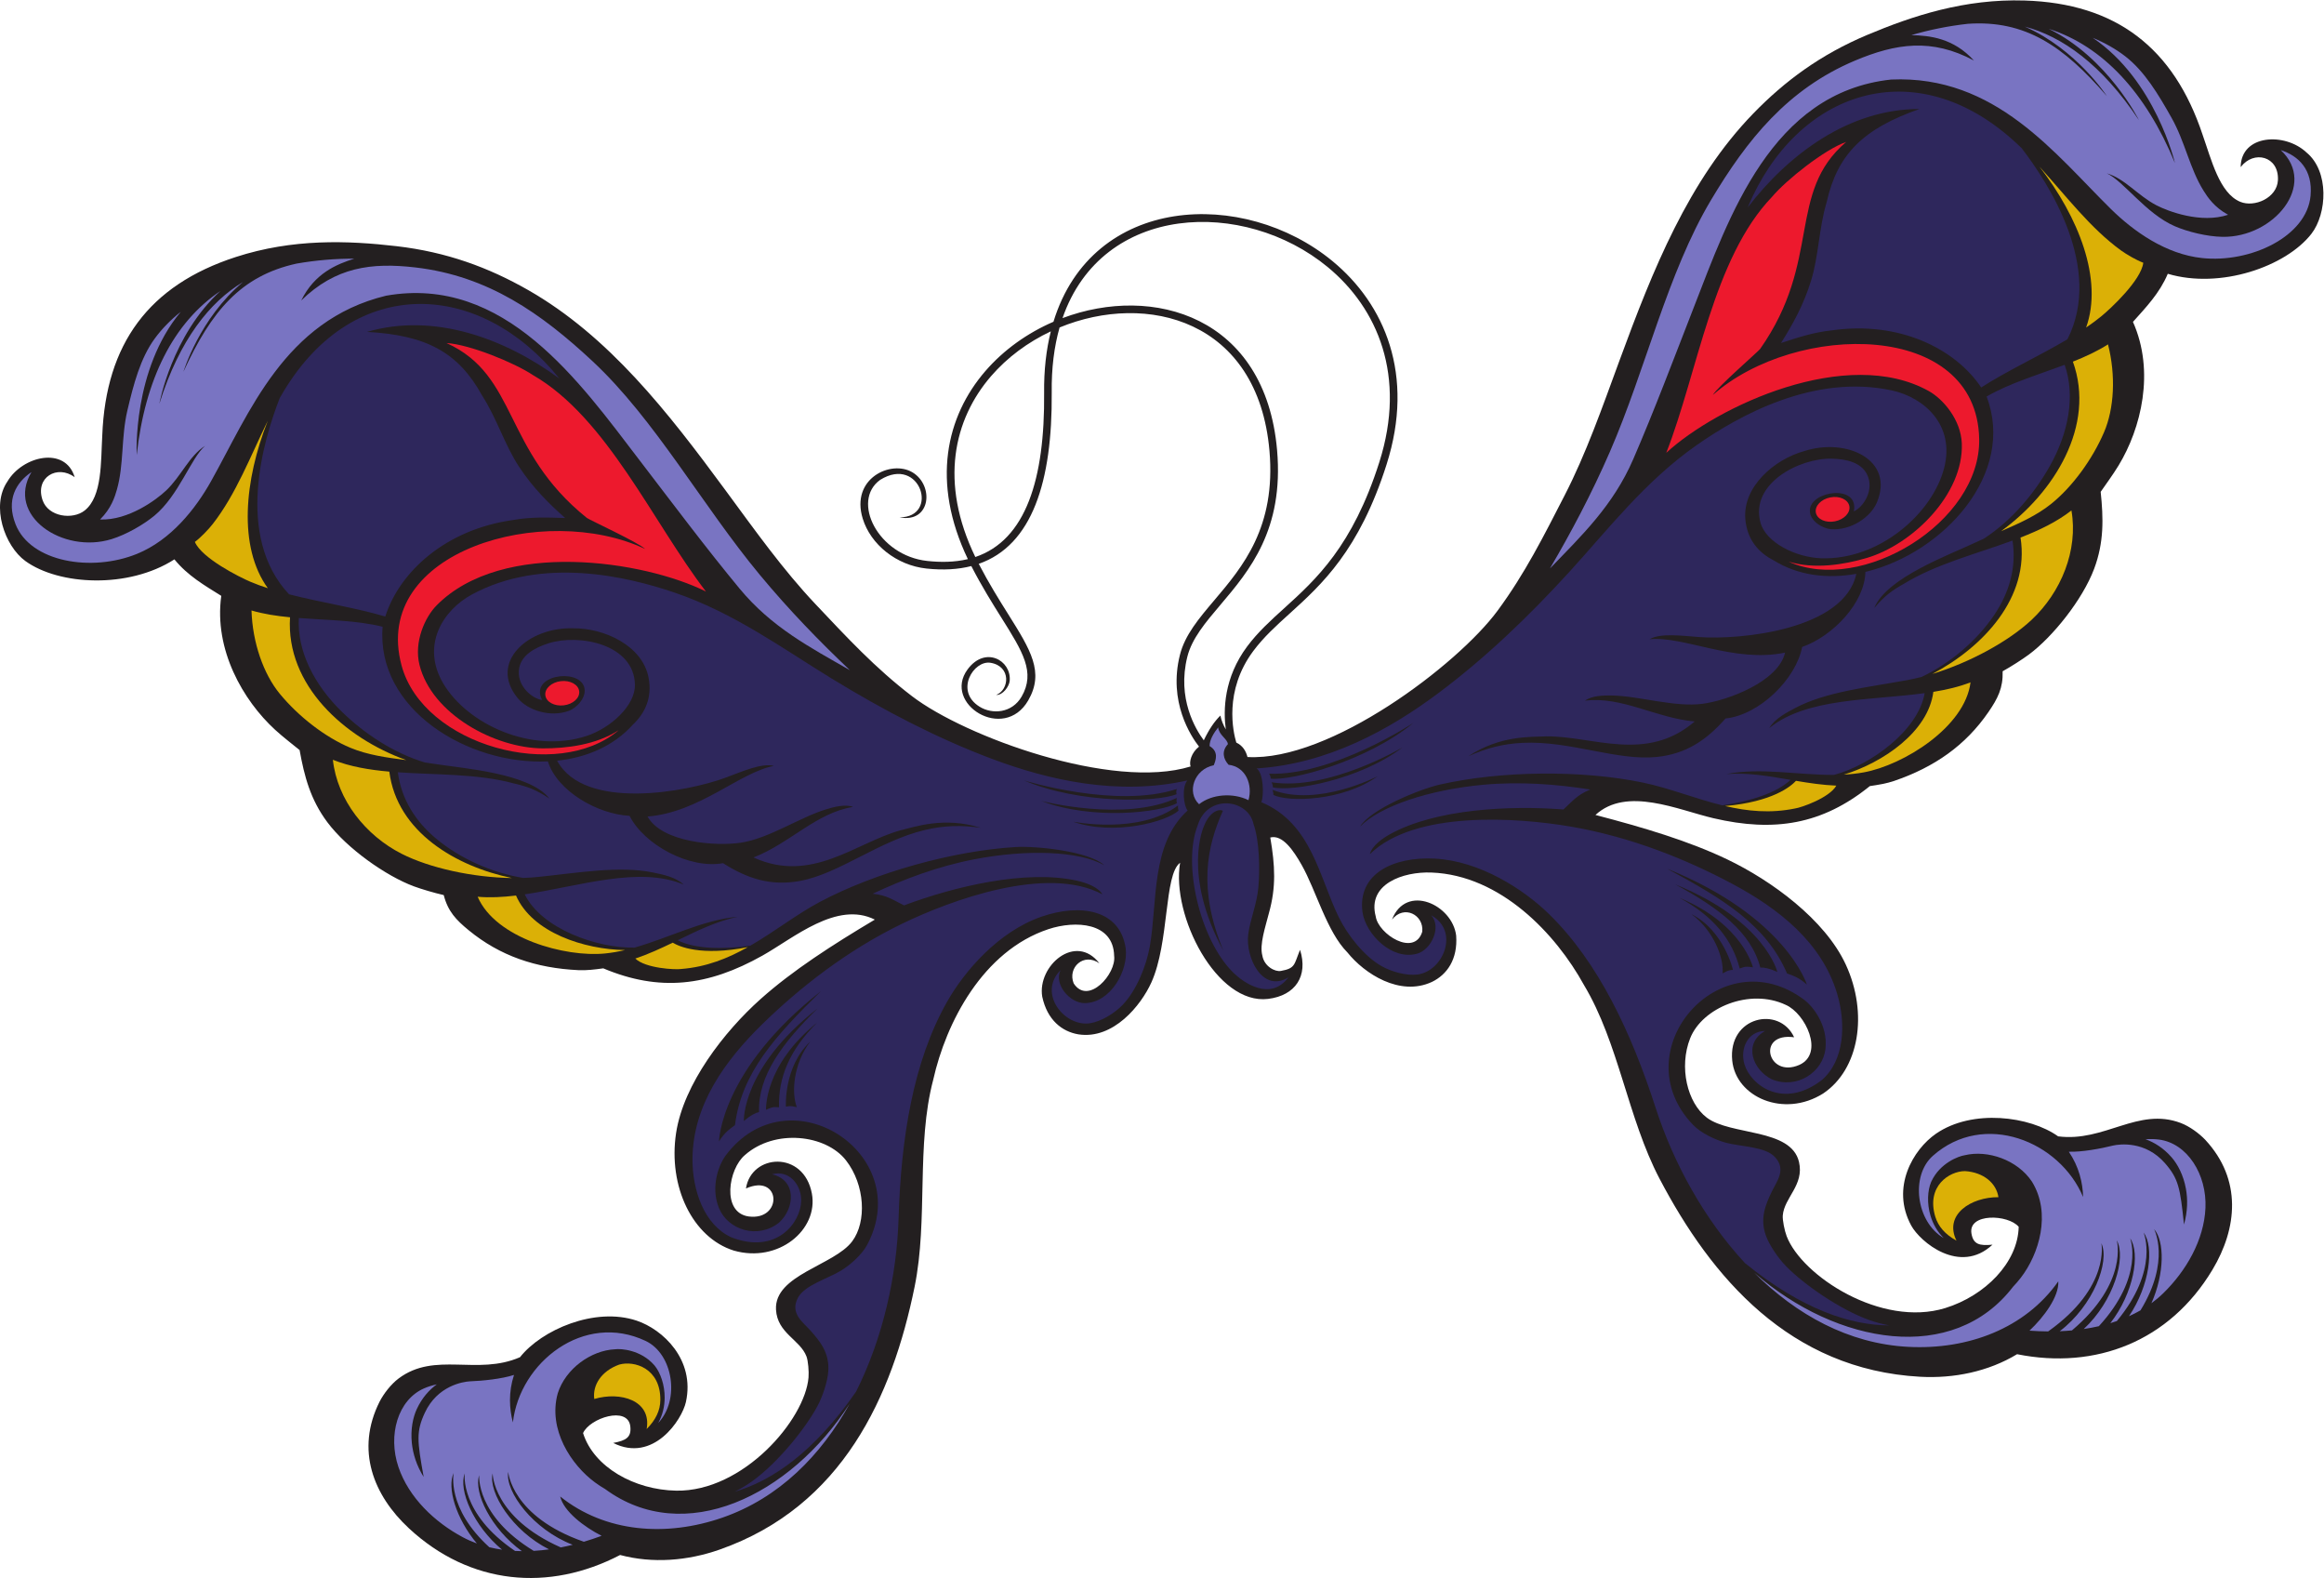
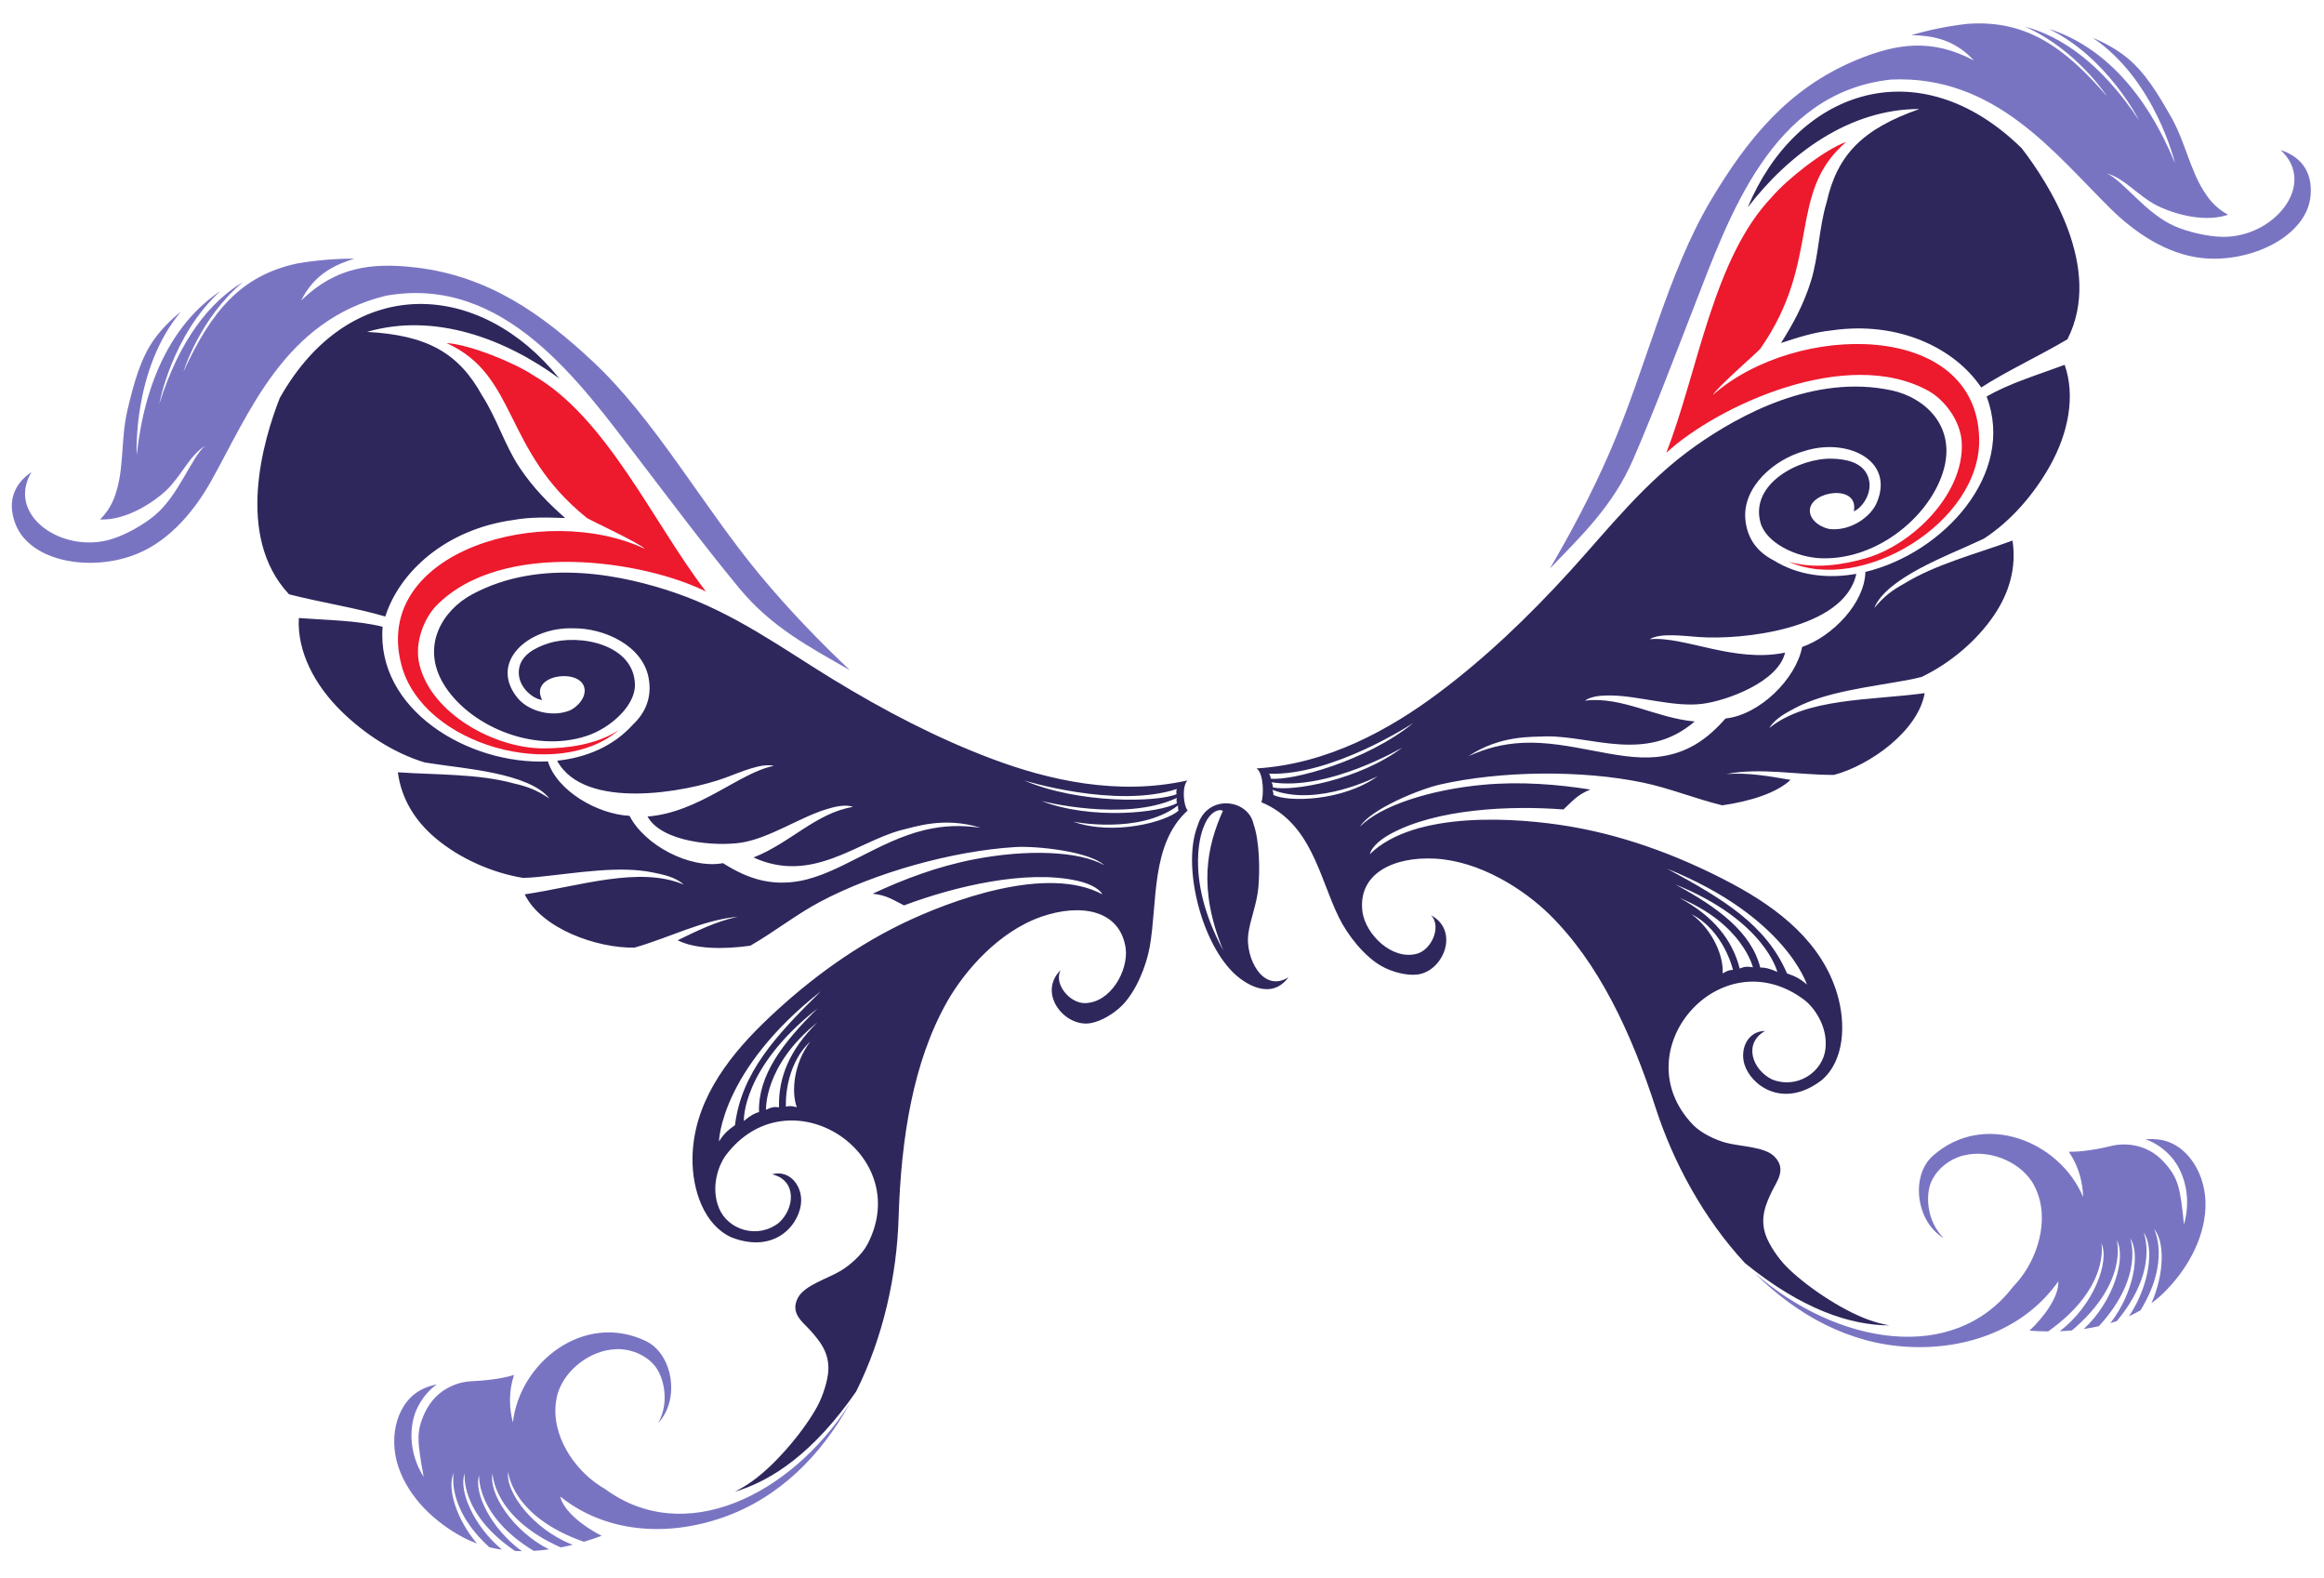
<svg xmlns="http://www.w3.org/2000/svg" viewBox="0 0 1012.867 687.533" height="687.533" width="1012.867" xml:space="preserve" id="svg2" version="1.1">
  <defs id="defs6" />
  <g transform="matrix(1.333,0,0,-1.333,0,687.533)" id="g10">
    <g transform="scale(0.1)" id="g12">
-       <path id="path14" style="fill:#231f20;fill-opacity:1;fill-rule:evenodd;stroke:none" d="m 244.234,3597.93 c -56.238,42.42 -130.804,-0.13 -105.004,-75.06 18.829,-54.68 98.59,-65 137.973,-33.41 57.547,46.18 52.188,158.43 57.184,245.46 11.66,298.55 152,490.53 436.398,582.75 186.332,60.42 365.155,54.16 526.155,35.41 163.74,-19.08 300.3,-69.45 429.3,-143.02 264.09,-150.58 457.82,-399.47 643.99,-652.41 99.57,-135.29 190.69,-263.15 295.78,-374.29 102.94,-108.86 195.44,-209.1 316.01,-301.25 173.23,-132.39 654.33,-308.5 910.62,-229.61 -5.17,15.6 2.59,45.11 27.63,64.91 -26.35,33.61 -101.18,146.21 -62.41,300.02 16.42,65.14 62.06,119 113.15,179.28 91.6,108.09 201.35,237.61 179.57,487.54 -37.35,428.5 -401.51,520.61 -686.23,403.15 -17.61,-62.06 -26.84,-133.09 -25.67,-213.6 2.12,-289.82 -63.64,-498.06 -238.62,-558.97 33.5,-64.56 67.01,-117.94 95.96,-164.09 73.79,-117.57 119.25,-190.01 65.7,-282.51 -79.36,-137.09 -280.95,-11.04 -198.2,101.48 57.16,77.71 143.25,30.49 137.8,-36.82 -1.54,-19.08 -23.19,-48.12 -44.11,-46.46 43.06,16.72 49.48,93.36 -18.3,104.94 -55.39,9.47 -118.6,-91.84 -36.52,-143.27 42.43,-26.59 106.75,-20.92 137.75,32.63 46.02,79.48 3.61,147.06 -65.21,256.73 -29.87,47.59 -64.52,102.81 -99.17,170.07 -42.73,-11 -91.38,-13.99 -146.51,-8.1 -98.42,10.52 -182.57,78.66 -208.56,163.27 -40.42,131.62 92.81,192.86 162.47,151.31 71.98,-42.94 60,-167.12 -41.9,-147.28 131.29,0.29 68.2,204.2 -63.38,122.65 -95.95,-68.62 -7.65,-247.88 154.01,-265.15 42.41,-4.53 88.13,-4.65 132.61,5.97 -121,252.32 -70.61,466.65 56.87,614.33 60.49,70.06 138.12,124.86 222.96,161.54 127.36,416.47 622.57,436.91 912.19,198.28 171.12,-141.01 269.91,-372.03 177.07,-664.28 -89.49,-281.67 -212.07,-392.72 -317.76,-488.44 -43.56,-39.47 -84.2,-76.27 -118.06,-121.61 -97.4,-130.44 -65.68,-266.03 -55.67,-299.39 21.08,-10.15 31.37,-27.31 36.59,-47.23 269.95,-15.29 687.5,301.91 817.36,477.85 90.12,122.09 151.03,244.14 219.56,377.37 69.96,136.01 121.85,284.2 179.79,441.87 108.32,294.8 225.04,587.81 436.71,806.01 103.4,106.59 220.52,193.02 372.45,256.96 149.4,62.87 319.4,118.7 515.2,112.59 298.83,-9.34 487.1,-154.61 581.48,-438.09 29.05,-82.19 55.18,-191.48 123.3,-219.81 46.63,-19.36 120.35,12.77 123.21,70.54 3.89,79.15 -79.57,99.23 -121.77,42.82 0.7,106.64 144.14,114.8 215.26,47.79 74.72,-61.61 67.27,-199.96 15.87,-265.91 -83.46,-107.1 -297.88,-181.55 -469.48,-130.52 -26.61,-63.3 -71.13,-109.41 -113.87,-157.22 72.48,-162.23 26.72,-348.14 -47.01,-469.36 -18.94,-31.14 -41.87,-61.84 -58.52,-86.12 9.02,-86.48 11.2,-164.87 -21.42,-251.71 -37.89,-100.84 -135.53,-222.55 -213.33,-280.12 -21.02,-15.57 -58.4,-39.56 -85.75,-54.66 1.6,-55.2 -16.19,-89.16 -46.37,-133.16 -74.86,-109.14 -176.52,-180.24 -308.89,-225.44 -23.88,-8.15 -50.95,-12.65 -78.99,-16.74 -155.38,-125.63 -312.23,-151.53 -511.55,-104.95 -114.94,26.88 -283.62,104.7 -385.54,10.59 156.11,-40.75 304.01,-84.48 431.56,-145.56 143.09,-68.54 318.69,-195.95 386.87,-343.41 74.16,-160.34 43.64,-342.98 -74.05,-421.46 -128.48,-80.87 -285.5,-11.84 -297.23,107.87 -14.11,143.78 154,180.3 202.42,75.92 -124.57,17.05 -87.22,-135.61 16.96,-90.3 82.69,37.18 19.88,168.31 -44.38,196.23 -117.98,55.68 -272.91,-9.25 -312.49,-109.14 -37.31,-94.21 -9.53,-211.24 54.45,-259.51 78.5,-59.24 275.56,-33.94 301.39,-144.9 17.56,-75.49 -48.38,-116.22 -53.07,-174.85 -1.21,-15.18 5.79,-49.6 12.72,-67.73 49.57,-129.691 309.72,-299.452 518.56,-234.874 130.15,40.254 237.5,148.604 240.07,265.574 -34.41,41.06 -166.03,45.58 -154.43,-22.06 6.07,-35.26 25.86,-40.5 68.75,-36.35 -107.31,-99.918 -236.89,9.52 -265.7,62.51 -67.65,124.46 6.52,248.79 80.71,300.08 119.01,82.27 307.59,57.37 399.56,-8.5 151.84,-19.61 261.19,96.37 400.52,43.84 29.74,-11.22 60.95,-34.59 80.45,-55 121.14,-130.33 104.77,-289.44 23.71,-424.72 -140.31,-234.163 -381.7,-327.808 -638.88,-276.195 -94.08,-56.797 -206.4,-79.843 -317.02,-73.738 -425.83,23.523 -682.12,323.895 -851.89,647.303 -104.21,198.53 -133.29,443.64 -247.22,633.3 -91.6,166.79 -272.47,358.93 -498.61,367.49 -93.15,3.53 -210.4,-37.73 -182.15,-143.51 8.6,-58.37 126.74,-132.98 152.13,-49.76 5.58,55.18 -59.75,88.91 -99.03,39.52 46.33,118.72 197.62,48.95 209.87,-52.36 5.6,-77.63 -30,-127.79 -79.38,-151.48 -105.06,-48.75 -220.93,27.48 -276.06,96.29 -67.06,66.88 -102.97,203.88 -149.71,286.1 -26.22,46.12 -62.14,100.13 -102.59,89.72 15.69,-92.04 19.44,-161.88 -4.47,-247.18 -11.67,-45.87 -31.28,-102.52 -21.47,-138.7 5.9,-35.2 41.09,-53.72 60.38,-50.28 48.21,8.59 42.85,20.44 62.88,69.04 27.02,-85.55 -14.86,-149.45 -104.51,-160.43 -168.03,-20.58 -317.05,272.78 -287.69,444.96 -52.95,-38.77 -34.52,-259.98 -94.03,-391.47 -33.49,-73.99 -123.83,-186.94 -238.31,-169.38 -54.02,8.99 -102.17,47.23 -118.43,123.35 -16.47,100.72 109.4,209.88 186.97,108.76 -51.48,36.49 -104.82,-14.1 -84.09,-65.54 47.57,-72.85 140.23,31.72 132.24,90.18 -2.35,109.46 -126.45,116.41 -214.92,87.07 -214.8,-71.24 -334.98,-306.15 -376.48,-491.86 -56.58,-213.88 -16.21,-457.39 -60.98,-677.102 C 2917.34,593.84 2754.89,233.945 2352.48,92.715 2247.95,56.035 2133.65,46.863 2027.47,75.207 c -232.62,-121.223 -490.54,-98.547 -690.54,87.254 -115.54,107.344 -175.6,255.586 -95.56,414.504 13.04,25.039 36.5,56.18 61.94,75.23 119.17,89.282 256.51,8.352 396.87,69.496 69.98,88.883 244.16,165.34 381.37,119.493 85.54,-28.586 191.42,-127.336 161.13,-265.704 -12.91,-58.925 -106.87,-200.128 -237.76,-134.082 42.34,7.977 59.89,18.524 55.88,54.071 -7.69,68.195 -132.85,27.179 -154.45,-21.836 35.06,-111.621 168.35,-185.774 304.56,-188.172 218.56,-3.84 421.12,231.695 432.58,370.047 1.61,19.355 -1.26,54.363 -6.65,68.601 -20.83,54.993 -95.52,75.746 -99.68,153.137 -6.11,113.762 190.2,144.374 249.09,223.134 47.98,64.19 42.06,184.32 -20.03,264.42 -65.83,84.91 -232.71,104.11 -330.51,17.74 -53.95,-44.72 -77.73,-188.15 12.04,-200.83 112.68,-14.48 106.02,142.53 -8.86,91.47 17.41,113.72 189.04,125.48 215.55,-16.53 22.08,-118.24 -109.47,-228.28 -255.4,-186.42 -134.9,42.59 -215.1,209.49 -188.56,384.16 24.41,160.6 157.56,331.89 275.88,437.58 105.48,94.21 235.34,177.42 373.92,260.03 -124.1,62 -264.42,-59.73 -367.32,-117.57 -178.45,-100.28 -336.31,-119.09 -520.55,-41.73 -28.06,-3.89 -55.31,-7.11 -80.52,-5.94 -139.72,6.53 -257.16,46.49 -359.47,130.46 -41.24,33.83 -67.79,61.5 -81.63,114.97 -30.48,6.87 -73.06,19.5 -97.58,28.58 -90.77,33.62 -218.44,123.31 -282.94,209.6 -55.52,74.31 -75.258,150.22 -90.7,235.78 -22.738,18.69 -53.324,41.78 -80.195,66.41 -104.586,95.87 -200.328,261.66 -175.918,437.68 -54.379,34 -109.973,65.88 -153.164,119.26 -150.59,-96.82 -377.262,-85.06 -487.266,-5.46 -67.723,49.02 -113.434,179.82 -58.84,259.81 49.637,84.17 189.667,116.3 220.047,14.08 z M 3935.83,2738.04 c 17.22,36.05 34.8,61.76 54.24,80.91 3.31,-16.19 9.66,-31.25 17.7,-45.28 -8.55,63.56 -6.31,169.13 69.98,271.29 35.02,46.9 76.7,84.65 121.38,125.12 103.37,93.63 223.27,202.24 310.73,477.5 89.21,280.85 -5.28,502.49 -169.16,637.54 -272.95,224.9 -736.7,209.49 -866.74,-167.11 296.08,111.34 663.38,5.94 701.51,-431.61 22.69,-260.22 -90.75,-394.08 -185.42,-505.79 -49.1,-57.95 -92.97,-109.72 -107.97,-169.23 -34.41,-136.55 27.04,-237.59 53.75,-273.34 z m -500.12,1336.73 c -74.36,-35.06 -142.09,-84.7 -195.49,-146.55 -122.07,-141.41 -169.64,-347.56 -51.38,-591.05 165.26,55.64 227.54,254.78 224.95,536.34 -0.83,74.81 7.03,141.7 21.92,201.26 v 0" />
      <path id="path16" style="fill:#2e275c;fill-opacity:1;fill-rule:evenodd;stroke:none" d="m 4212.73,1963.52 c -58.12,-78.64 -145.74,-20.09 -183.3,17.93 -105.25,106.58 -164.36,350.78 -113.45,478.66 31.43,103.71 165.43,86.56 182.57,3.89 19.57,-55.39 20.9,-148.73 15.79,-206.25 -4.91,-55.32 -27.03,-105.82 -33.15,-153.54 -9.83,-76.64 47.33,-193.49 131.54,-140.69 z m -214.52,543.91 c -51.3,-115.58 -82.91,-252.74 1.59,-456.87 -135.64,250.8 -64.12,405.2 -63.9,405.67 19.52,51.32 51.79,58.2 62.31,51.2 v 0" />
-       <path id="path18" style="fill:#7974c2;fill-opacity:1;fill-rule:evenodd;stroke:none" d="m 3982.75,2780.27 c 3.1,-26.12 30.4,-37.31 31.89,-54.86 -21.18,-22.97 -15.23,-48.09 2.15,-67.29 57.23,-6.57 79.5,-66.77 65.12,-115.68 -50.57,24.83 -119.35,20.12 -161.53,-13.3 -41.36,38.95 -16.29,114.34 48,127.4 7.23,17.3 16.59,44.84 -13.62,62.7 -0.08,20.6 13.88,42.89 27.99,61.03 v 0" />
-       <path id="path20" style="fill:#dbb006;fill-opacity:1;fill-rule:evenodd;stroke:none" d="m 2444.97,2062 c -64.62,-36.34 -134.8,-64.87 -217.86,-71.43 -19.03,-2.87 -116.82,1.9 -149.89,34.13 43.33,14.59 83.28,33.05 122.28,51.89 20.51,-12.48 91.65,-44.77 245.47,-14.59 z m 3951.79,-959.3 c -42.03,85.48 48.14,142.59 137.2,141.99 -6.83,45.43 -47.87,81.2 -109.33,85.25 -51.81,-0.1 -127.05,-49.51 -97.21,-148.75 9.78,-32.5 32.61,-58.32 69.34,-78.49 z M 2114.29,486.953 c 16.53,93.809 -85.97,123.535 -171.34,98.145 -6.09,45.527 23.36,91.328 81.25,112.343 49.79,14.317 135.82,-12.16 134.81,-115.781 -0.33,-33.945 -15.07,-65.105 -44.72,-94.707 z M 5640.33,2523.24 c 72.19,-16.89 147.54,-24.74 229.13,-7.91 19.09,2.55 111.67,34.38 134.46,74.55 -45.69,1.94 -89.19,8.53 -131.91,15.76 -16.22,-17.69 -75.55,-68.53 -231.68,-82.4 z M 6820.6,4087.2 c 17.29,11.74 33.79,23.85 49.2,36.39 29.58,24.05 130.96,118.01 137.74,175.41 -22.38,8.41 -54.45,26.94 -72.58,40.05 -100.68,72.91 -179.23,177.78 -266.6,273.66 127.13,-164.1 208.61,-367.96 152.24,-525.51 z m -278.16,-665.68 c 58.98,25.44 116.89,51.48 164.02,89.36 69.93,56.21 135,146.24 172.73,233.98 33.08,76.94 39.2,184.78 12.98,287.35 -34.75,-22.22 -73.85,-40.25 -114.79,-56.51 75.26,-209.04 -60.99,-428.34 -234.94,-554.18 z M 6318,2955.06 c 122.57,37.42 249.04,106.17 324.48,176.78 95.92,89.77 152.96,227.08 130.16,357.52 -47.45,-37.1 -104.87,-64.68 -166.47,-88.58 31.01,-196.67 -123.24,-358.79 -288.17,-445.72 z m -289.46,-329.17 c 21.87,1.16 43.61,3.45 65.14,7.38 129.73,23.69 331.05,147.86 349.03,294.25 -36.97,-14.45 -78.09,-24.07 -121.54,-31.13 -16.91,-131.24 -165.28,-231.48 -292.63,-270.5 z M 875.691,3235.18 c -19.878,6.46 -39.093,13.49 -57.39,21.24 -35.113,14.87 -158.66,76.86 -181.16,130.08 19.152,14.32 44.797,41.06 58.543,58.7 76.386,98.07 122.609,220.68 179.808,337.1 -76.371,-193.02 -97.832,-411.52 0.199,-547.12 z M 1328.3,2673.36 c -63.72,8.01 -126.59,16.88 -182.42,40.14 -82.81,34.48 -170.4,102.82 -231.071,176.57 -53.215,64.68 -89.141,166.55 -92.528,272.36 39.555,-11.66 82.133,-18.08 125.989,-22.29 -14.047,-221.73 177.92,-394.38 380.03,-466.78 z m 345.52,-385.45 c -128.13,1.79 -268.76,32.57 -360.88,79.36 -117.14,59.5 -210.17,175.48 -224.62,307.12 55.91,-22.42 118.74,-32.91 184.56,-38.71 25.01,-197.52 218.33,-310.23 400.94,-347.77 z m 369.72,-235.48 c -21.34,-4.99 -42.85,-8.84 -64.62,-11.06 -131.19,-13.4 -359.14,49.76 -417.19,185.35 39.52,-3.58 81.7,-1.37 125.4,3.96 52.8,-121.33 223.23,-176.27 356.41,-178.25 v 0" />
-       <path id="path22" style="fill:#7974c2;fill-opacity:1;fill-rule:evenodd;stroke:none" d="m 6888.24,4591.18 c 58.76,-16.84 101.31,-72.66 162.18,-104.35 38.19,-19.87 146.22,-60.62 234.44,-31.06 -45.3,24.57 -67.02,57.65 -79.81,77.97 -45.57,72.42 -60.66,160.3 -105.25,239.32 -43.12,76.43 -88.21,152.09 -151.44,200.87 -31.31,24.15 -67.06,44.18 -106.09,60.3 204.86,-137.98 268.64,-408.59 268.82,-409.43 -94.98,230.34 -236.05,382.41 -412.52,438.64 193.22,-94.6 294.44,-297.73 294.83,-298.49 -122.76,184.55 -252.54,273.88 -373.15,305.87 169.38,-74.61 267.89,-226.66 268.29,-227.25 -143.06,165.43 -267.69,248.83 -453.94,236.46 -63.12,-6.95 -125.83,-19.49 -185.48,-37.14 60.18,-1.3 137.76,-9.49 204.69,-82.91 -137.79,73.52 -254.58,56.23 -389.08,-0.43 -220.1,-92.78 -352.67,-258.27 -470.35,-455.41 -142.96,-239.46 -213.25,-552.8 -330.6,-822.71 -60.51,-139.14 -128.14,-265.69 -196.14,-381.77 104.06,107.85 206.54,205.43 272.2,356.89 67.87,156.61 132.74,328.65 197.57,495.13 115.88,297.56 253.85,703.94 645.71,746.08 341.6,15.24 536.16,-243.8 718.85,-423.4 73.72,-72.47 178.86,-147.5 297.92,-160.08 159.09,-16.81 342.56,70.8 354.66,203.72 7.77,85.24 -39.39,130.48 -97.5,149.09 120.52,-112.63 -22.8,-286.34 -190.59,-283.45 -50.72,0.88 -113.51,16.4 -155.59,34.57 -94.87,41 -167.77,148.06 -222.63,172.97 z M 1831.6,266.418 c 11.27,-48.664 78.03,-99.348 135.42,-128.566 -19.33,-7.176 -38.7,-13.641 -58.03,-19.368 -236.19,82.09 -247.34,227.993 -247.33,228.403 -10.55,-64.985 81.76,-188.84 210.84,-238.332 -13.05,-3.235 -26.06,-6.114 -39.01,-8.614 -222.04,98.567 -222.83,241.575 -222.79,241.973 -14.78,-62.519 64.18,-187.93 184.4,-248.34 -16.84,-2.305 -33.53,-3.957 -50.04,-4.902 -189.24,114.719 -178.42,246.98 -178.35,247.363 -18.79,-56.887 38.87,-175.301 139.59,-248.301 -7.53,0.078 -15.01,0.312 -22.43,0.711 -181.2,122.61 -164.6,253.047 -164.51,253.418 -20.88,-54.793 28.77,-171.754 122.13,-249.324 -14.13,2.023 -28.01,4.668 -41.6,7.988 -140.73,127.911 -116.63,242.52 -116.52,242.864 -22.58,-47.356 7.1,-148.907 75.79,-230.539 -16.03,5.832 -31.56,12.707 -46.5,20.703 -91.33,48.894 -176.02,128.867 -209.97,229.152 -35.19,103.973 -2.06,219.551 83.62,257 13.42,5.867 27.44,10.109 41.88,13.242 -24.44,-17.707 -48.06,-43.379 -65.38,-80.566 -12.62,-27.102 -20.9,-66.719 -16.28,-111.309 3.61,-35 15.13,-73.152 38.68,-110.801 -21.54,118.692 -24.57,148.86 3.85,209.895 40.97,87.996 124.05,101.324 147.21,102.637 41.74,1.511 104.12,7.832 144.3,20.933 -18.4,-56.25 -15.47,-110.371 -3.64,-155.23 22.34,196.387 232.23,362.066 434.14,266.297 89.84,-42.617 112.8,-192.703 40.98,-268.086 14.79,26.562 20.84,54.953 21.1,81.828 0.42,43.172 -14.34,82.683 -31.85,104.461 -0.95,1.172 -1.67,2.051 -2.15,2.597 -43.57,50.079 -108.92,54.708 -128.29,51.954 v 0 c -77.91,-3.504 -161.7,-62.996 -187.27,-144.036 -32.73,-117.71 43.8,-233.941 122.12,-291.375 10.58,-7.753 21.61,-14.941 33.03,-21.55 l -0.01,-0.024 c 258.24,-189.91 604.39,-23.172 799.53,279.387 C 2684.49,400.762 2547.6,261.809 2362.34,197.434 2178.11,133.406 1978.52,148.566 1831.6,266.418 Z m 4898.1,703.238 c 2.74,-49.883 -47.26,-117.144 -94.24,-161.199 20.56,-1.516 40.97,-2.324 61.12,-2.441 203.98,144.648 174.03,287.884 173.9,288.274 28.25,-59.47 -25.9,-204.142 -136.09,-287.642 13.44,0.532 26.74,1.387 39.88,2.59 185.78,156.535 146.7,294.102 146.55,294.472 31.6,-55.93 -9.28,-198.366 -107.91,-289.882 16.82,2.473 33.3,5.547 49.41,9.231 149.79,162.898 102.56,286.911 102.38,287.261 33.89,-49.4 11.51,-179.199 -64.88,-277.351 7.2,2.168 14.32,4.472 21.34,6.926 139.86,168.245 87.58,288.885 87.39,289.215 35.31,-46.81 20.23,-172.965 -47.84,-273.473 13.02,5.867 25.61,12.285 37.74,19.258 99.53,162.055 44.44,265.405 44.25,265.715 34.87,-39.2 34.66,-144.997 -8.56,-242.536 13.76,10.071 26.77,20.996 38.89,32.844 74.08,72.402 133.14,172.812 137.81,278.572 4.82,109.66 -59.2,211.44 -151.91,223.53 -14.54,1.89 -29.18,2.07 -43.92,1.05 28.4,-10.2 58.24,-28.26 85.24,-59.16 19.67,-22.51 38.66,-58.26 46.64,-102.36 6.29,-34.62 5.86,-74.48 -6.26,-117.19 -12.39,119.98 -17.88,149.81 -62.18,200.51 -63.88,73.09 -147.38,62.74 -169.98,57.56 -40.52,-10.18 -102.19,-21.5 -144.42,-20.1 33.33,-48.9 45.6,-101.7 46.73,-148.08 -76.16,182.39 -323.9,283.03 -491.13,134.79 -74.42,-65.95 -54.65,-216.49 35.33,-268.89 -21.59,21.4 -35.32,46.98 -43.07,72.72 -12.43,41.34 -9.27,83.4 1.5,109.2 0.57,1.39 1.02,2.44 1.32,3.09 27.91,60.24 89.38,82.89 108.75,85.65 v 0 c 75.81,18.33 172.85,-15.45 219.99,-86.16 64.23,-103.94 23.11,-236.89 -36.11,-313.865 -7.99,-10.398 -16.59,-20.371 -25.71,-29.91 l 0.01,-0.012 c -195.1,-254.343 -574,-190.652 -845.71,45.559 137.19,-136.367 307.38,-231.68 503.25,-241.895 194.76,-10.156 382.24,60.008 490.5,214.129 z M 670.316,3700.36 c -51.746,-32.54 -77.062,-98.01 -126.691,-145.41 -31.141,-29.72 -123.535,-98.95 -216.5,-95.14 36.66,36.21 48.305,74.04 54.922,97.12 23.59,82.25 13.598,170.85 34.402,259.17 20.121,85.42 42.34,170.64 89.489,235.11 23.335,31.9 52.093,61.11 85.074,87.47 -158.297,-189.59 -144.149,-467.25 -144.082,-468.12 27.023,247.68 120.148,433.04 273.961,536.21 -159.203,-144.7 -199.821,-367.98 -199.985,-368.82 66.481,211.45 166.223,333.4 273.145,397.73 -141.887,-118.84 -194.133,-292.33 -194.34,-293 91.297,198.74 187.75,313.55 370.078,353.57 62.561,10.91 126.271,16.34 188.471,16.01 -57.43,-18.02 -129.65,-47.49 -173.471,-136.66 111.851,108.99 228.821,124.94 373.781,107.99 237.24,-27.79 410.67,-149.78 578.62,-306.33 204.01,-190.15 358.82,-471.5 546.74,-698.02 96.87,-116.78 197.09,-219.47 294.73,-312.01 -129.99,74.59 -255.59,139.75 -360.85,266.93 -108.83,131.49 -219.06,278.64 -327.7,420.47 -194.2,253.49 -439.94,605.34 -828.01,536.64 -332.33,-80.55 -447.01,-383.54 -572.424,-606.93 -50.61,-90.14 -130.692,-191.49 -241.528,-236.75 -148.109,-60.47 -348.718,-27.44 -397.371,96.84 -31.211,79.71 1.48,136.29 52.094,170.35 -84.363,-141.74 101.68,-268.65 262.027,-219.11 48.457,14.97 104.438,47.37 139.786,76.55 79.695,65.8 119.886,188.94 165.632,228.14 v 0" />
+       <path id="path22" style="fill:#7974c2;fill-opacity:1;fill-rule:evenodd;stroke:none" d="m 6888.24,4591.18 c 58.76,-16.84 101.31,-72.66 162.18,-104.35 38.19,-19.87 146.22,-60.62 234.44,-31.06 -45.3,24.57 -67.02,57.65 -79.81,77.97 -45.57,72.42 -60.66,160.3 -105.25,239.32 -43.12,76.43 -88.21,152.09 -151.44,200.87 -31.31,24.15 -67.06,44.18 -106.09,60.3 204.86,-137.98 268.64,-408.59 268.82,-409.43 -94.98,230.34 -236.05,382.41 -412.52,438.64 193.22,-94.6 294.44,-297.73 294.83,-298.49 -122.76,184.55 -252.54,273.88 -373.15,305.87 169.38,-74.61 267.89,-226.66 268.29,-227.25 -143.06,165.43 -267.69,248.83 -453.94,236.46 -63.12,-6.95 -125.83,-19.49 -185.48,-37.14 60.18,-1.3 137.76,-9.49 204.69,-82.91 -137.79,73.52 -254.58,56.23 -389.08,-0.43 -220.1,-92.78 -352.67,-258.27 -470.35,-455.41 -142.96,-239.46 -213.25,-552.8 -330.6,-822.71 -60.51,-139.14 -128.14,-265.69 -196.14,-381.77 104.06,107.85 206.54,205.43 272.2,356.89 67.87,156.61 132.74,328.65 197.57,495.13 115.88,297.56 253.85,703.94 645.71,746.08 341.6,15.24 536.16,-243.8 718.85,-423.4 73.72,-72.47 178.86,-147.5 297.92,-160.08 159.09,-16.81 342.56,70.8 354.66,203.72 7.77,85.24 -39.39,130.48 -97.5,149.09 120.52,-112.63 -22.8,-286.34 -190.59,-283.45 -50.72,0.88 -113.51,16.4 -155.59,34.57 -94.87,41 -167.77,148.06 -222.63,172.97 z M 1831.6,266.418 c 11.27,-48.664 78.03,-99.348 135.42,-128.566 -19.33,-7.176 -38.7,-13.641 -58.03,-19.368 -236.19,82.09 -247.34,227.993 -247.33,228.403 -10.55,-64.985 81.76,-188.84 210.84,-238.332 -13.05,-3.235 -26.06,-6.114 -39.01,-8.614 -222.04,98.567 -222.83,241.575 -222.79,241.973 -14.78,-62.519 64.18,-187.93 184.4,-248.34 -16.84,-2.305 -33.53,-3.957 -50.04,-4.902 -189.24,114.719 -178.42,246.98 -178.35,247.363 -18.79,-56.887 38.87,-175.301 139.59,-248.301 -7.53,0.078 -15.01,0.312 -22.43,0.711 -181.2,122.61 -164.6,253.047 -164.51,253.418 -20.88,-54.793 28.77,-171.754 122.13,-249.324 -14.13,2.023 -28.01,4.668 -41.6,7.988 -140.73,127.911 -116.63,242.52 -116.52,242.864 -22.58,-47.356 7.1,-148.907 75.79,-230.539 -16.03,5.832 -31.56,12.707 -46.5,20.703 -91.33,48.894 -176.02,128.867 -209.97,229.152 -35.19,103.973 -2.06,219.551 83.62,257 13.42,5.867 27.44,10.109 41.88,13.242 -24.44,-17.707 -48.06,-43.379 -65.38,-80.566 -12.62,-27.102 -20.9,-66.719 -16.28,-111.309 3.61,-35 15.13,-73.152 38.68,-110.801 -21.54,118.692 -24.57,148.86 3.85,209.895 40.97,87.996 124.05,101.324 147.21,102.637 41.74,1.511 104.12,7.832 144.3,20.933 -18.4,-56.25 -15.47,-110.371 -3.64,-155.23 22.34,196.387 232.23,362.066 434.14,266.297 89.84,-42.617 112.8,-192.703 40.98,-268.086 14.79,26.562 20.84,54.953 21.1,81.828 0.42,43.172 -14.34,82.683 -31.85,104.461 -0.95,1.172 -1.67,2.051 -2.15,2.597 -43.57,50.079 -108.92,54.708 -128.29,51.954 v 0 c -77.91,-3.504 -161.7,-62.996 -187.27,-144.036 -32.73,-117.71 43.8,-233.941 122.12,-291.375 10.58,-7.753 21.61,-14.941 33.03,-21.55 l -0.01,-0.024 c 258.24,-189.91 604.39,-23.172 799.53,279.387 C 2684.49,400.762 2547.6,261.809 2362.34,197.434 2178.11,133.406 1978.52,148.566 1831.6,266.418 Z m 4898.1,703.238 c 2.74,-49.883 -47.26,-117.144 -94.24,-161.199 20.56,-1.516 40.97,-2.324 61.12,-2.441 203.98,144.648 174.03,287.884 173.9,288.274 28.25,-59.47 -25.9,-204.142 -136.09,-287.642 13.44,0.532 26.74,1.387 39.88,2.59 185.78,156.535 146.7,294.102 146.55,294.472 31.6,-55.93 -9.28,-198.366 -107.91,-289.882 16.82,2.473 33.3,5.547 49.41,9.231 149.79,162.898 102.56,286.911 102.38,287.261 33.89,-49.4 11.51,-179.199 -64.88,-277.351 7.2,2.168 14.32,4.472 21.34,6.926 139.86,168.245 87.58,288.885 87.39,289.215 35.31,-46.81 20.23,-172.965 -47.84,-273.473 13.02,5.867 25.61,12.285 37.74,19.258 99.53,162.055 44.44,265.405 44.25,265.715 34.87,-39.2 34.66,-144.997 -8.56,-242.536 13.76,10.071 26.77,20.996 38.89,32.844 74.08,72.402 133.14,172.812 137.81,278.572 4.82,109.66 -59.2,211.44 -151.91,223.53 -14.54,1.89 -29.18,2.07 -43.92,1.05 28.4,-10.2 58.24,-28.26 85.24,-59.16 19.67,-22.51 38.66,-58.26 46.64,-102.36 6.29,-34.62 5.86,-74.48 -6.26,-117.19 -12.39,119.98 -17.88,149.81 -62.18,200.51 -63.88,73.09 -147.38,62.74 -169.98,57.56 -40.52,-10.18 -102.19,-21.5 -144.42,-20.1 33.33,-48.9 45.6,-101.7 46.73,-148.08 -76.16,182.39 -323.9,283.03 -491.13,134.79 -74.42,-65.95 -54.65,-216.49 35.33,-268.89 -21.59,21.4 -35.32,46.98 -43.07,72.72 -12.43,41.34 -9.27,83.4 1.5,109.2 0.57,1.39 1.02,2.44 1.32,3.09 27.91,60.24 89.38,82.89 108.75,85.65 v 0 c 75.81,18.33 172.85,-15.45 219.99,-86.16 64.23,-103.94 23.11,-236.89 -36.11,-313.865 -7.99,-10.398 -16.59,-20.371 -25.71,-29.91 c -195.1,-254.343 -574,-190.652 -845.71,45.559 137.19,-136.367 307.38,-231.68 503.25,-241.895 194.76,-10.156 382.24,60.008 490.5,214.129 z M 670.316,3700.36 c -51.746,-32.54 -77.062,-98.01 -126.691,-145.41 -31.141,-29.72 -123.535,-98.95 -216.5,-95.14 36.66,36.21 48.305,74.04 54.922,97.12 23.59,82.25 13.598,170.85 34.402,259.17 20.121,85.42 42.34,170.64 89.489,235.11 23.335,31.9 52.093,61.11 85.074,87.47 -158.297,-189.59 -144.149,-467.25 -144.082,-468.12 27.023,247.68 120.148,433.04 273.961,536.21 -159.203,-144.7 -199.821,-367.98 -199.985,-368.82 66.481,211.45 166.223,333.4 273.145,397.73 -141.887,-118.84 -194.133,-292.33 -194.34,-293 91.297,198.74 187.75,313.55 370.078,353.57 62.561,10.91 126.271,16.34 188.471,16.01 -57.43,-18.02 -129.65,-47.49 -173.471,-136.66 111.851,108.99 228.821,124.94 373.781,107.99 237.24,-27.79 410.67,-149.78 578.62,-306.33 204.01,-190.15 358.82,-471.5 546.74,-698.02 96.87,-116.78 197.09,-219.47 294.73,-312.01 -129.99,74.59 -255.59,139.75 -360.85,266.93 -108.83,131.49 -219.06,278.64 -327.7,420.47 -194.2,253.49 -439.94,605.34 -828.01,536.64 -332.33,-80.55 -447.01,-383.54 -572.424,-606.93 -50.61,-90.14 -130.692,-191.49 -241.528,-236.75 -148.109,-60.47 -348.718,-27.44 -397.371,96.84 -31.211,79.71 1.48,136.29 52.094,170.35 -84.363,-141.74 101.68,-268.65 262.027,-219.11 48.457,14.97 104.438,47.37 139.786,76.55 79.695,65.8 119.886,188.94 165.632,228.14 v 0" />
      <path id="path24" style="fill:#ed192d;fill-opacity:1;fill-rule:evenodd;stroke:none" d="m 6471.02,3722.89 c -7.47,388.63 -599.54,383.74 -870.85,143.86 15.64,26.73 145.34,139.27 154.49,150.23 203.52,289.61 85.91,509.85 281.53,676.95 -70.56,-24.72 -195.18,-123.42 -242.46,-179.52 -192.96,-200.88 -242.28,-571.74 -345.81,-836.73 165.77,152.81 591.14,351.03 858.34,201.89 47.5,-26.52 104.89,-94.04 107.94,-171 6.58,-165.5 -160.46,-330.42 -311.68,-374.78 -74.32,-21.8 -170.13,-37.35 -254.38,-11.87 237.77,-107.4 628.12,128.33 622.88,400.97 z M 1312.93,2982.7 c -101.09,375.32 468.89,535.59 796.29,380.81 -22.48,21.31 -178.38,93.24 -190.23,101.22 -276.15,221.45 -224.56,465.73 -458.99,571.71 74.65,-4.08 221.84,-64.15 282.88,-104.86 241.27,-139.16 391.98,-481.59 565.23,-707.24 -201.78,100.57 -665.53,172.42 -880.59,-45.26 -38.24,-38.7 -74.54,-119.53 -56.03,-194.3 39.8,-160.79 246.16,-272.63 403.75,-273.1 77.46,-0.23 173.81,11.52 247.62,59.47 -198.42,-169.39 -638.99,-51.75 -709.93,211.55 v 0" />
      <path id="path26" style="fill:#2e275c;fill-opacity:1;fill-rule:evenodd;stroke:none" d="m 6177.43,825.637 c -22.23,4.058 -44.27,9.851 -65.84,17.527 -94.29,33.516 -212.55,115.234 -271.79,175.716 -26.62,27.17 -55.15,69.62 -66.29,100.63 -20.14,56.03 -0.95,101.01 19.7,143.96 15.95,33.14 48.86,72.21 9,113.49 -32.29,33.45 -111.64,32.81 -159.59,45.83 -33.68,9.14 -80.35,30.62 -106.97,58.23 -233.4,242.09 90.4,615.3 364.9,407.61 25.23,-19.11 76.72,-81.33 67.83,-159.31 -8.61,-75.46 -92.4,-132.89 -175.15,-99.46 -63.6,31.45 -94.68,117.3 -22.14,158.2 -57.03,-0.51 -82.89,-58.6 -67.52,-109.22 20.68,-68.13 126.41,-148.11 252.7,-51.58 74.12,63.54 79.97,183.72 50.28,282.74 -50.2,167.47 -191.01,277.99 -343.56,359.34 -146.95,78.36 -329.42,152.89 -527.89,186.75 -174.62,29.78 -509.17,53.54 -656.42,-90.22 7.49,27.9 41.62,51.81 66.64,65.59 150.81,83.04 392.84,93.93 566.44,80.5 27.92,25.33 44,47.64 87.84,65.15 -109.99,17.34 -228.92,26.74 -350.29,15.58 -174.62,-16.05 -336.58,-69.06 -402.7,-136.82 35.66,58.05 196.44,122.83 261.59,137.59 199.67,45.23 464.11,48.07 664.69,6.1 85.32,-17.85 169.49,-52.35 258.26,-74.11 91.43,13.31 177.3,40.25 223.13,83.23 -69.63,12.02 -137.62,24.26 -209.99,19.13 113.82,21.87 234.54,-3.6 352.19,-2.84 118.14,31.57 274.85,143.92 296.31,267.2 -177.45,-24.17 -385.86,-14.69 -508.06,-114.16 19.14,31.49 55.13,49.9 85.54,65.98 99.24,52.49 237.4,67.43 364.53,90.6 15.76,2.86 31.8,6.41 48.02,10.57 92.5,44.2 180.55,117.83 238.12,203.63 47.48,70.78 72.79,153.12 59.02,242.1 -119.02,-43.67 -250.16,-77.07 -353.69,-140.41 -40.07,-22.34 -64.47,-39.95 -98.3,-80.12 39.26,98.67 246.05,174.03 331.78,214.58 8.8,4.17 17.71,8.24 26.67,12.23 90.06,58.44 163.92,146.01 214.58,235.37 61.98,109.32 85.25,230.82 49.46,332.78 -87.07,-32.64 -179.8,-59.84 -255.19,-103.7 96.16,-252.5 -141.22,-511.83 -396.31,-573.23 -2.17,-101.36 -107.09,-210.52 -206.81,-245.28 -19.98,-104.82 -139.69,-222.24 -250.5,-233.75 -61.57,-69.92 -128.04,-115.93 -225.15,-125.8 -129.91,-13.2 -282.95,53.43 -437.85,46.16 -65.54,-3.07 -118.94,-17.51 -177.92,-43.7 105.66,69.29 205.4,62.32 254.62,64.88 151.76,1.62 327.26,-87.51 485.49,48.64 -127.32,11.34 -237.57,82.98 -358.54,68.08 22.13,16.43 59.87,17.28 86.53,16.89 90.69,-1.37 205.19,-39.07 297.07,-27.26 81.69,10.5 248.56,72.22 270.42,167.36 -166.79,-34.59 -330.05,54.86 -442.84,43.78 35.34,20.95 105.29,11.26 162.27,7.1 136.16,-9.91 474.3,23.96 513.57,206.66 -94.67,-16.95 -190.1,-5.75 -270.3,44.02 -49.96,25.48 -86.46,67.9 -92.52,133.95 -9.74,106.24 94.71,196.07 191.84,223.02 138.71,45.2 297.89,-28.46 237.67,-168.88 -20.08,-46.7 -84.27,-91.04 -149.33,-86.16 -27.24,2.04 -71.29,26.96 -69.28,62.78 3.58,63.67 162.03,85.16 143.64,-4.59 31.26,13.67 69.01,70.66 42.82,121.75 -19.02,37.12 -64.64,49.34 -114.36,50.53 -105.73,2.56 -268.26,-80.83 -233.69,-208.77 17.73,-65.57 115.54,-113.98 198.83,-116.8 188.66,-6.37 363.31,145.26 401.88,295.35 35.89,139.6 -65.06,230.44 -171.4,253.34 -255.39,54.97 -501.51,-83.35 -638.48,-179.33 -168.1,-117.82 -287.64,-273.53 -414.57,-412.71 -136.32,-149.44 -277.19,-283.74 -430,-397.91 -158.5,-118.42 -361.13,-231.05 -593.71,-245.65 23.93,-15.88 23.91,-90.91 15.55,-110.35 164.42,-68.99 188.72,-244.19 253.24,-375.94 29.45,-60.12 84.17,-128.21 139.27,-159.56 34.03,-19.36 82.13,-32.06 117.66,-27.8 84.66,10.18 139.31,142.16 45.13,193.58 34.85,-37.22 1.06,-112.72 -46.52,-125.62 -81.81,-22.18 -166.82,63.19 -177.95,135.51 -17.1,126.47 101.46,182.27 235.78,175.43 148.15,-7.55 291.3,-100.52 373.91,-181.18 161.73,-157.95 268.88,-386.53 349.23,-634.98 57.21,-176.87 157.02,-361.06 291.64,-506.07 187.86,-152.555 345.64,-203.102 472.13,-203.473 z M 2402.13,281.973 c 20.22,10.09 39.76,21.797 58.34,35.175 81.21,58.457 172.03,169.895 212.08,244.493 17.99,33.496 33.56,82.218 35.63,115.105 3.72,59.426 -27.23,97.277 -59.04,132.766 -24.55,27.39 -67.04,55.742 -40.26,106.504 21.69,41.101 98.06,62.605 140.5,88.474 29.8,18.16 68.63,51.79 86.5,85.74 156.73,297.52 -258.24,565.74 -464,289.78 -18.92,-25.37 -51.04,-99.47 -20.77,-171.88 29.29,-70.08 125.76,-101.9 195.93,-46.73 52.32,47.92 58.25,139.03 -22.82,158.1 54.92,15.39 95.93,-33.18 95.28,-86.08 -0.87,-71.19 -80.14,-177.47 -228.31,-119.95 -88.9,40.38 -128.01,154.17 -127.08,257.54 1.55,174.82 106,320.2 229.85,440.84 119.29,116.19 273.77,238.6 454.95,326.42 159.41,77.26 474.09,193.29 655.56,96.24 -14.96,24.72 -54.41,38.17 -82.28,44.43 -167.97,37.74 -403.46,-19.24 -566.43,-80.5 -33.88,16.54 -55.54,33.49 -102.52,38.1 100.81,47.3 212.41,89.46 332.09,112.55 172.17,33.23 342.47,27.45 424.86,-19.21 -50.42,45.82 -222.88,63.24 -289.56,59.26 -204.37,-12.19 -459.13,-83.13 -640.07,-179.32 -76.97,-40.92 -148.19,-97.52 -227.38,-143.14 -91.52,-12.68 -181.5,-10.75 -237.49,17.77 63.52,30.94 125.42,61.64 196.35,76.87 -115.41,-10.7 -224.25,-68.8 -337.46,-100.84 -122.26,-2.61 -304.06,61.63 -359.02,174.05 177.15,26.22 374.67,93.4 519.74,31.92 -27.15,24.92 -66.83,32.57 -100.53,39.54 -109.93,22.75 -246.78,-1.39 -375.34,-14.56 -15.93,-1.63 -32.33,-2.7 -49.06,-3.22 -101.16,16.67 -206.23,62.86 -285.41,129.21 -65.33,54.75 -112.58,126.78 -124.16,216.08 126.48,-8.78 261.73,-4.32 378.81,-36.31 44.71,-10.29 73.06,-20.41 116.74,-49.56 -65.2,83.83 -284.8,98.58 -378.43,113.64 -9.63,1.55 -19.31,2.97 -29.02,4.32 -102.79,31.02 -198.11,94.55 -271.67,166.26 -89.98,87.72 -146.179,197.92 -140.214,305.83 92.714,-7.1 189.354,-7.38 273.964,-28.5 -21.99,-269.3 278.24,-452.22 540.34,-440.11 30.32,-96.75 161.51,-172.35 266.96,-177.94 48.39,-95.11 196.08,-174.53 305.7,-154.71 78.62,-49.99 155.28,-75.67 251.29,-58.09 128.44,23.52 256.86,130.15 407.65,166.33 63.81,15.31 119.11,16.32 183.05,7.6 -120.78,37.12 -214.63,2.62 -262.61,-8.63 -146.2,-40.73 -289.92,-175.22 -479.81,-88.55 119.11,46.37 205.04,145.88 325.38,165.27 -25.84,9.63 -62.33,-0.06 -87.82,-7.88 -86.72,-26.58 -186.18,-94.7 -277.71,-108.95 -81.39,-12.67 -258.85,0.11 -306.35,85.39 169.81,13.25 301.7,144.64 413.12,165.43 -39.78,10.27 -104.27,-18.52 -157.84,-38.39 -128,-47.46 -462.19,-109.14 -550.81,55.38 95.65,10.11 184.18,47.45 247.34,117.59 40.87,38.39 64.11,89.3 51.53,154.42 -20.24,104.75 -145.59,161.92 -246.38,160.75 -145.82,4.76 -278.17,-110.34 -181.2,-228.41 32.29,-39.26 106.3,-63.96 167.42,-41.15 25.59,9.54 60.95,45.76 49.04,79.6 -21.18,60.14 -179.34,36.64 -136.67,-44.43 -33.84,4.41 -85.97,48.64 -75.05,104.99 7.93,40.96 48.34,65.39 95.75,80.4 100.84,31.92 280.17,-2.89 282.6,-135.4 1.25,-67.91 -79.19,-141.65 -158.4,-167.56 -179.43,-58.69 -389.4,38.28 -468.27,171.67 -73.36,124.08 -1.72,239.45 94.04,291.07 229.96,123.95 504.87,59.68 663.15,5.65 194.28,-66.31 352.46,-182.55 513.15,-280.84 172.56,-105.55 345.27,-195.29 523.84,-262.36 185.22,-69.56 411.2,-121.28 638.64,-70.5 -18.55,-21.91 -12.57,-81.94 0.88,-98.28 -120.7,-109.3 -98.28,-299.13 -123.54,-443.64 -11.53,-65.95 -45.11,-146.59 -89.29,-192.05 -27.29,-28.08 -69.96,-53.68 -105.26,-59.48 -84.15,-13.82 -173.39,97.72 -97.28,173.34 -23.1,-45.46 30.39,-108.55 79.67,-107.69 84.76,1.5 142.61,107.18 133.16,179.73 -18.82,126.21 -148.24,146.79 -275.32,102.79 -140.19,-48.53 -251.76,-177.7 -308.62,-278.19 -111.33,-196.75 -150.54,-446.14 -158.5,-707.13 -5.65,-185.81 -50.2,-390.505 -139.09,-567.282 -137.9,-198.86 -275.35,-291.372 -396.73,-326.965 z m -51.35,1145.017 c 0.01,0.66 4.47,232.61 333.52,491.19 -150.21,-147.54 -259.83,-267.05 -281.31,-438.18 -16.63,-12.03 -33.45,-23.1 -52.21,-53.01 z m 997.36,1179.86 c 0.8,-0.23 300.61,-93.22 499.55,-27.94 -2.15,-6.41 -2.36,-13 -0.62,-16.88 -63.54,-26.89 -317.94,-32.47 -498.93,44.82 z m 160.55,-134.79 c 0.57,-0.1 216.18,-43.39 343.01,53.08 -0.65,-6.66 0.06,-13.19 1.74,-16.75 -39.74,-36.75 -211.89,-83.31 -344.75,-36.33 z m -103.98,67.74 c 0.72,-0.16 271.67,-70.22 442.96,9.9 -1.47,-6.56 -1.21,-13.15 0.58,-16.88 -54.3,-31.61 -278.56,-56.4 -443.54,6.98 z m -835.16,-999.27 c -0.04,0.27 -7.68,130.85 79.58,212.69 -55.19,-72.56 -62.08,-166.94 -43.92,-214.23 -7.65,0.64 -17.77,6.04 -35.66,1.54 z m -64.98,-10.25 c 0,0.4 -7.28,145 167.47,285.25 -90.96,-89.34 -127.81,-180.78 -124.97,-276.88 -9.49,-0.65 -14.94,5.13 -42.5,-8.37 z m -72.49,-36.54 c 0.01,0.5 -8.02,172.14 241.05,367.87 -113.7,-111.67 -195.07,-218.64 -191.52,-338.76 -11.4,-2.45 -27.34,-10.14 -49.53,-29.11 z m -603.13,2426.72 c -177.53,130.35 -408.74,216.79 -628.99,152.5 193.93,-10.53 298.61,-66.63 376.35,-208.03 48.19,-74.62 73.9,-161.95 121.18,-233.4 44.85,-67.76 95.44,-118.3 150.3,-166.95 -56.33,1.86 -112.75,4.01 -170.27,-6.53 -220.39,-30.62 -371.24,-169.25 -417.83,-315.48 -93.9,28.16 -209.15,45.64 -314.67,72.7 -178.387,190.41 -83.387,506.36 -30.258,641.73 4.156,7.31 8.39,14.56 12.722,21.74 232.376,385.07 643.296,362.33 901.466,41.72 z m 3885.21,559.29 c 134.19,174.65 332.15,322.08 561.59,321.71 -183.32,-64.16 -268.22,-147.19 -303.48,-304.65 -25.49,-85.1 -25.85,-176.13 -51.36,-257.92 -24.19,-77.58 -58.7,-140.21 -97.84,-202.22 53.58,17.48 107.18,35.26 165.36,41.17 220.2,32 403.69,-59.12 489.18,-186.58 82.33,53.21 188.15,102.12 281.96,157.49 118.26,232.58 -61.01,509.55 -149.75,624.76 -6.02,5.85 -12.11,11.64 -18.27,17.33 -330.46,305.08 -718.76,168.75 -877.39,-211.09 z m 193.55,-2540.12 c -0.19,0.61 -69.08,222.14 -457.16,378.81 185.37,-99.85 323.95,-184.09 392.26,-342.46 19.32,-6.92 38.56,-12.85 64.9,-36.35 z m -1286.58,855.25 c -0.71,-0.45 -262.74,-173.28 -471.99,-166.02 3.85,-5.56 5.89,-11.83 5.29,-16.04 68.52,-8.12 314.4,57.4 466.7,182.06 z M 4504.49,2620.7 c -0.53,-0.27 -195.53,-101.9 -344.22,-44.61 2.48,-6.21 3.62,-12.68 2.99,-16.56 48.4,-24.23 226.71,-20.98 341.23,61.17 z m 80.98,94.03 c -0.65,-0.36 -241.35,-143.15 -428.17,-113.92 3.23,-5.88 4.82,-12.29 4.14,-16.37 60.96,-15.23 283.24,23.44 424.03,130.29 z M 5665.98,1987.7 c -0.04,0.28 -29.09,127.82 -135.7,182.12 73.23,-54.32 106.15,-143.04 101.87,-193.52 7.17,2.75 15.39,10.75 33.83,11.4 z m 65.26,8.28 c -0.11,0.38 -33.41,141.28 -240.31,227.28 112.25,-60.46 173.11,-138.01 197.16,-231.09 9.29,2.02 12.93,9.09 43.15,3.81 z m 79.8,-14.91 c -0.15,0.47 -40.26,167.56 -334,286.15 140.32,-75.58 248.26,-155.63 278.32,-271.99 11.64,0.82 29.08,-2.12 55.68,-14.16 v 0" />
-       <path id="path28" style="fill:#ed192d;fill-opacity:1;fill-rule:evenodd;stroke:none" d="m 1833.72,2931.41 c 30.58,3.57 57.45,-11.23 60,-33.07 2.55,-21.84 -20.17,-42.45 -50.74,-46.03 -30.57,-3.58 -57.44,11.23 -60,33.07 -2.55,21.84 20.17,42.45 50.74,46.03 z M 5984,3531.93 c -30.2,-6 -51.21,-28.36 -46.93,-49.92 4.29,-21.56 32.25,-34.19 62.43,-28.2 30.2,6 51.2,28.36 46.93,49.92 -4.29,21.57 -32.25,34.19 -62.43,28.2 v 0" />
    </g>
  </g>
</svg>